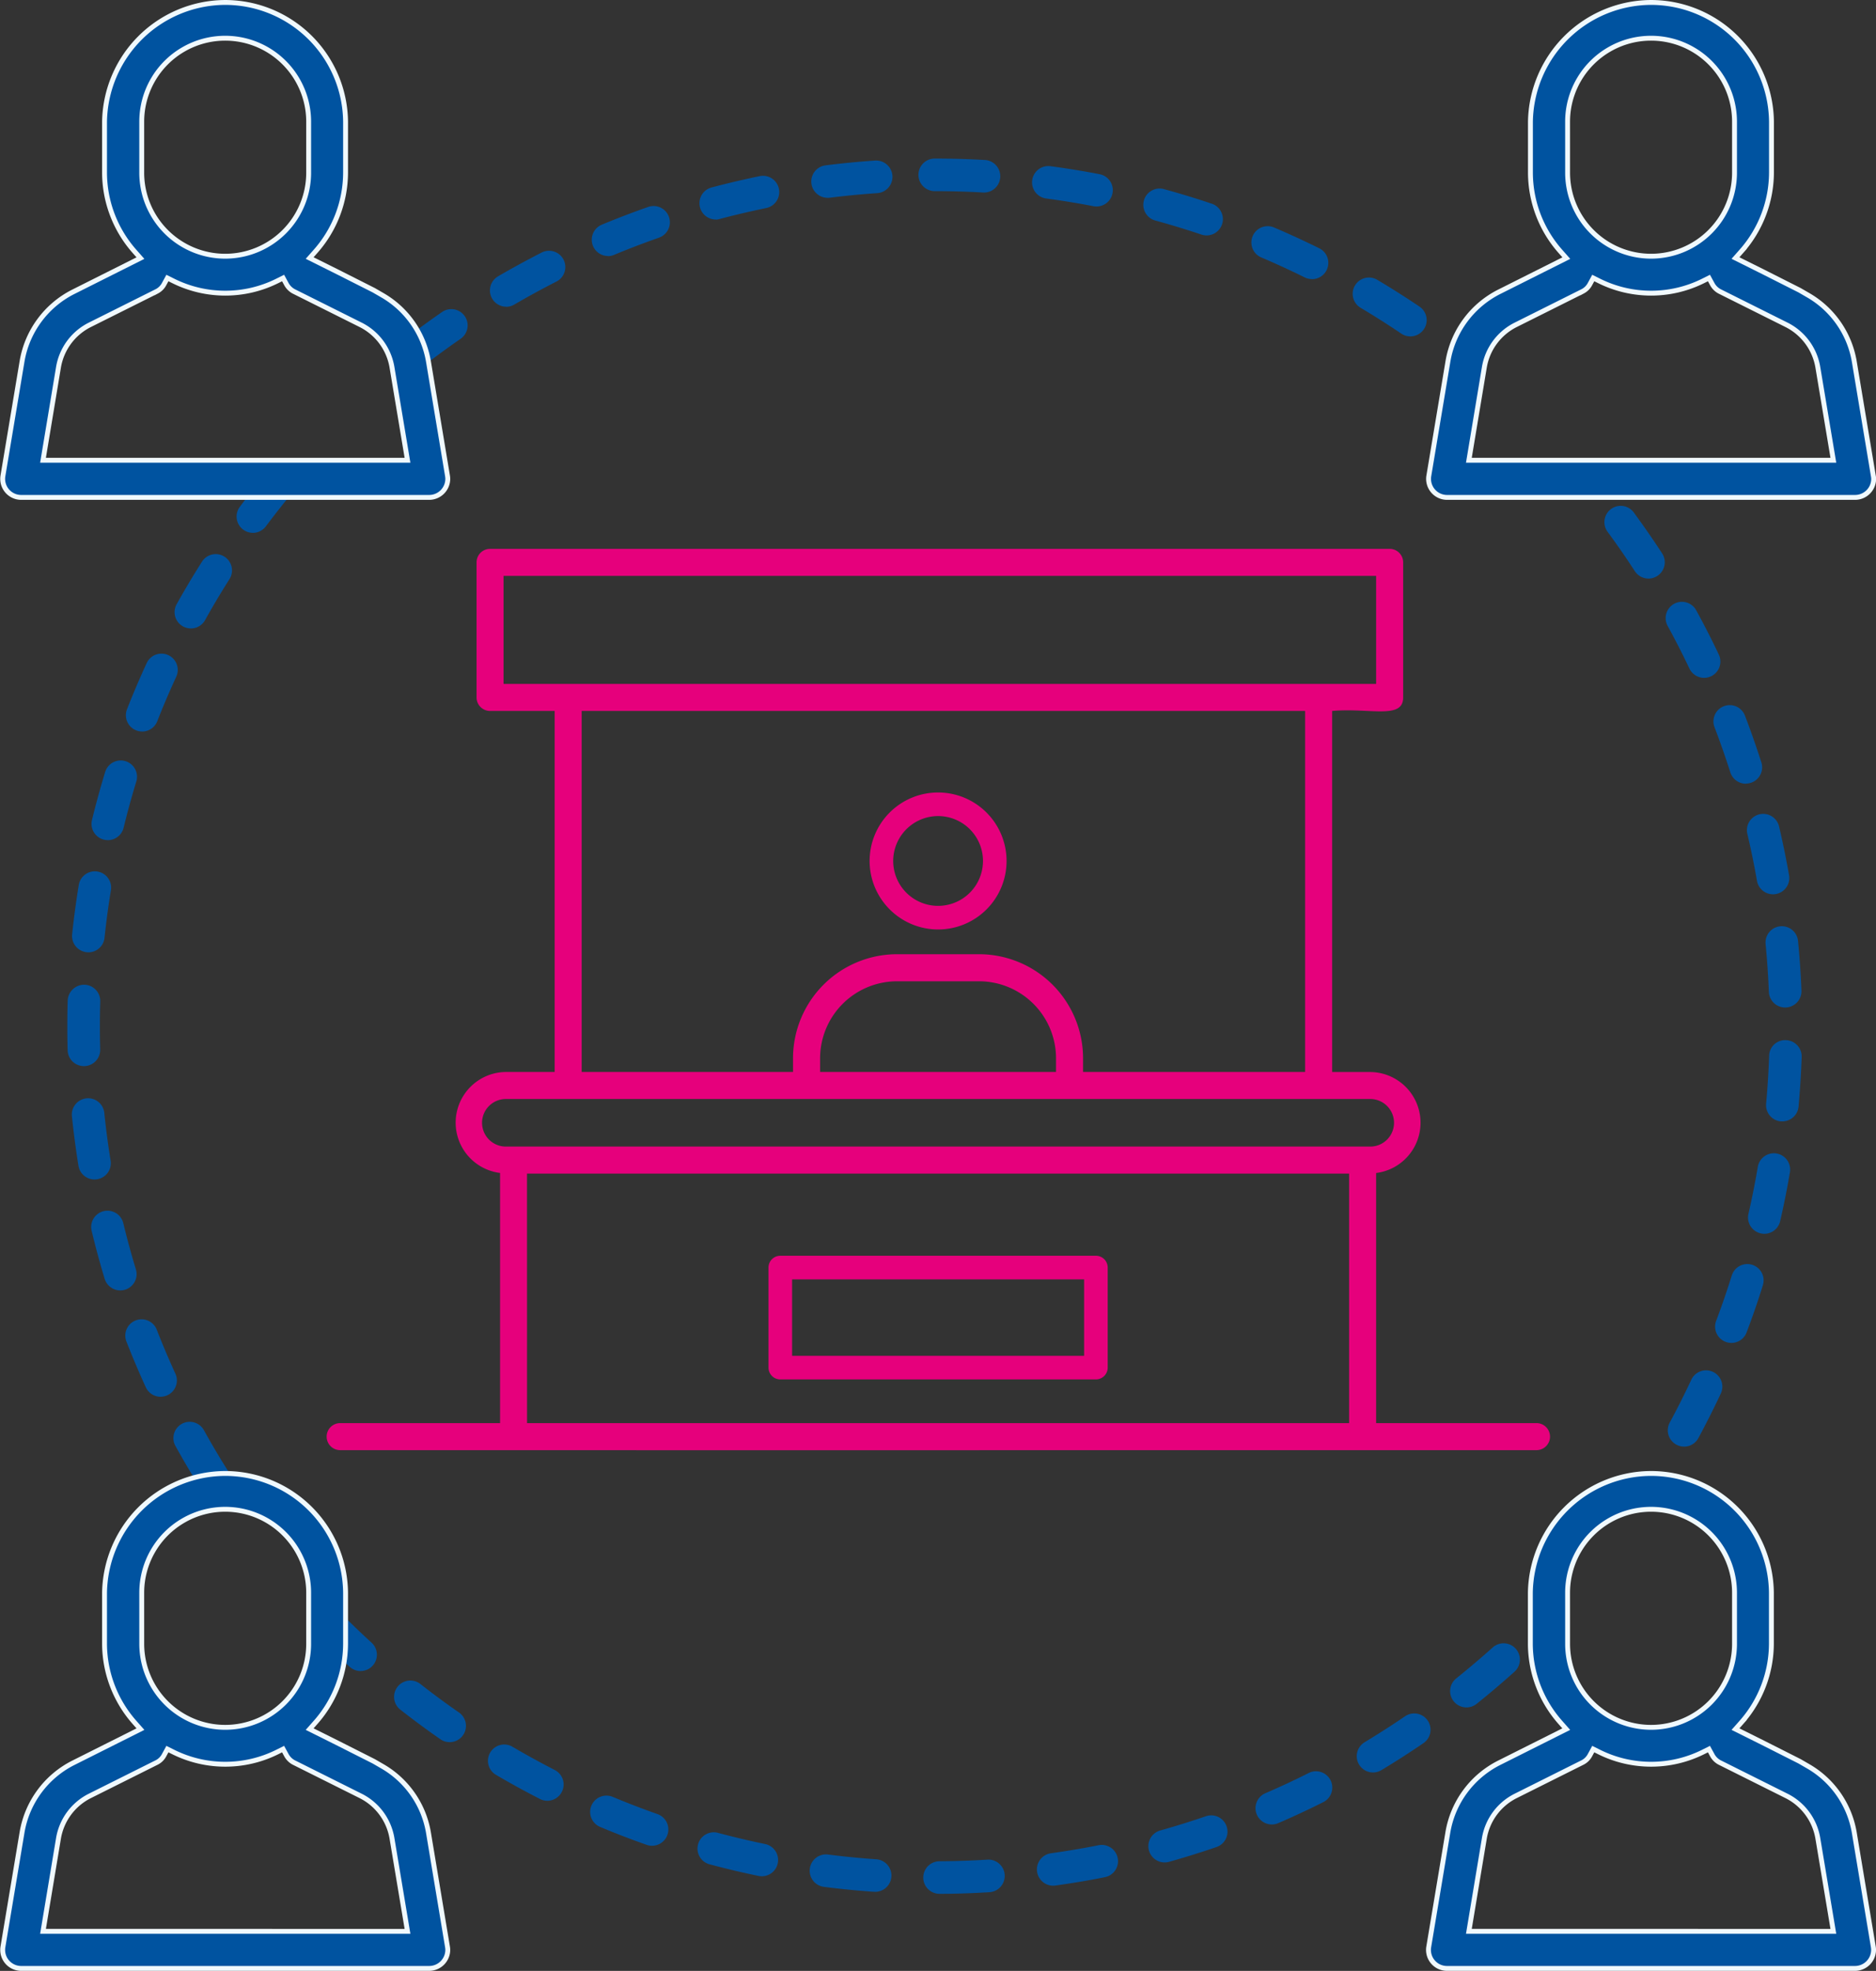
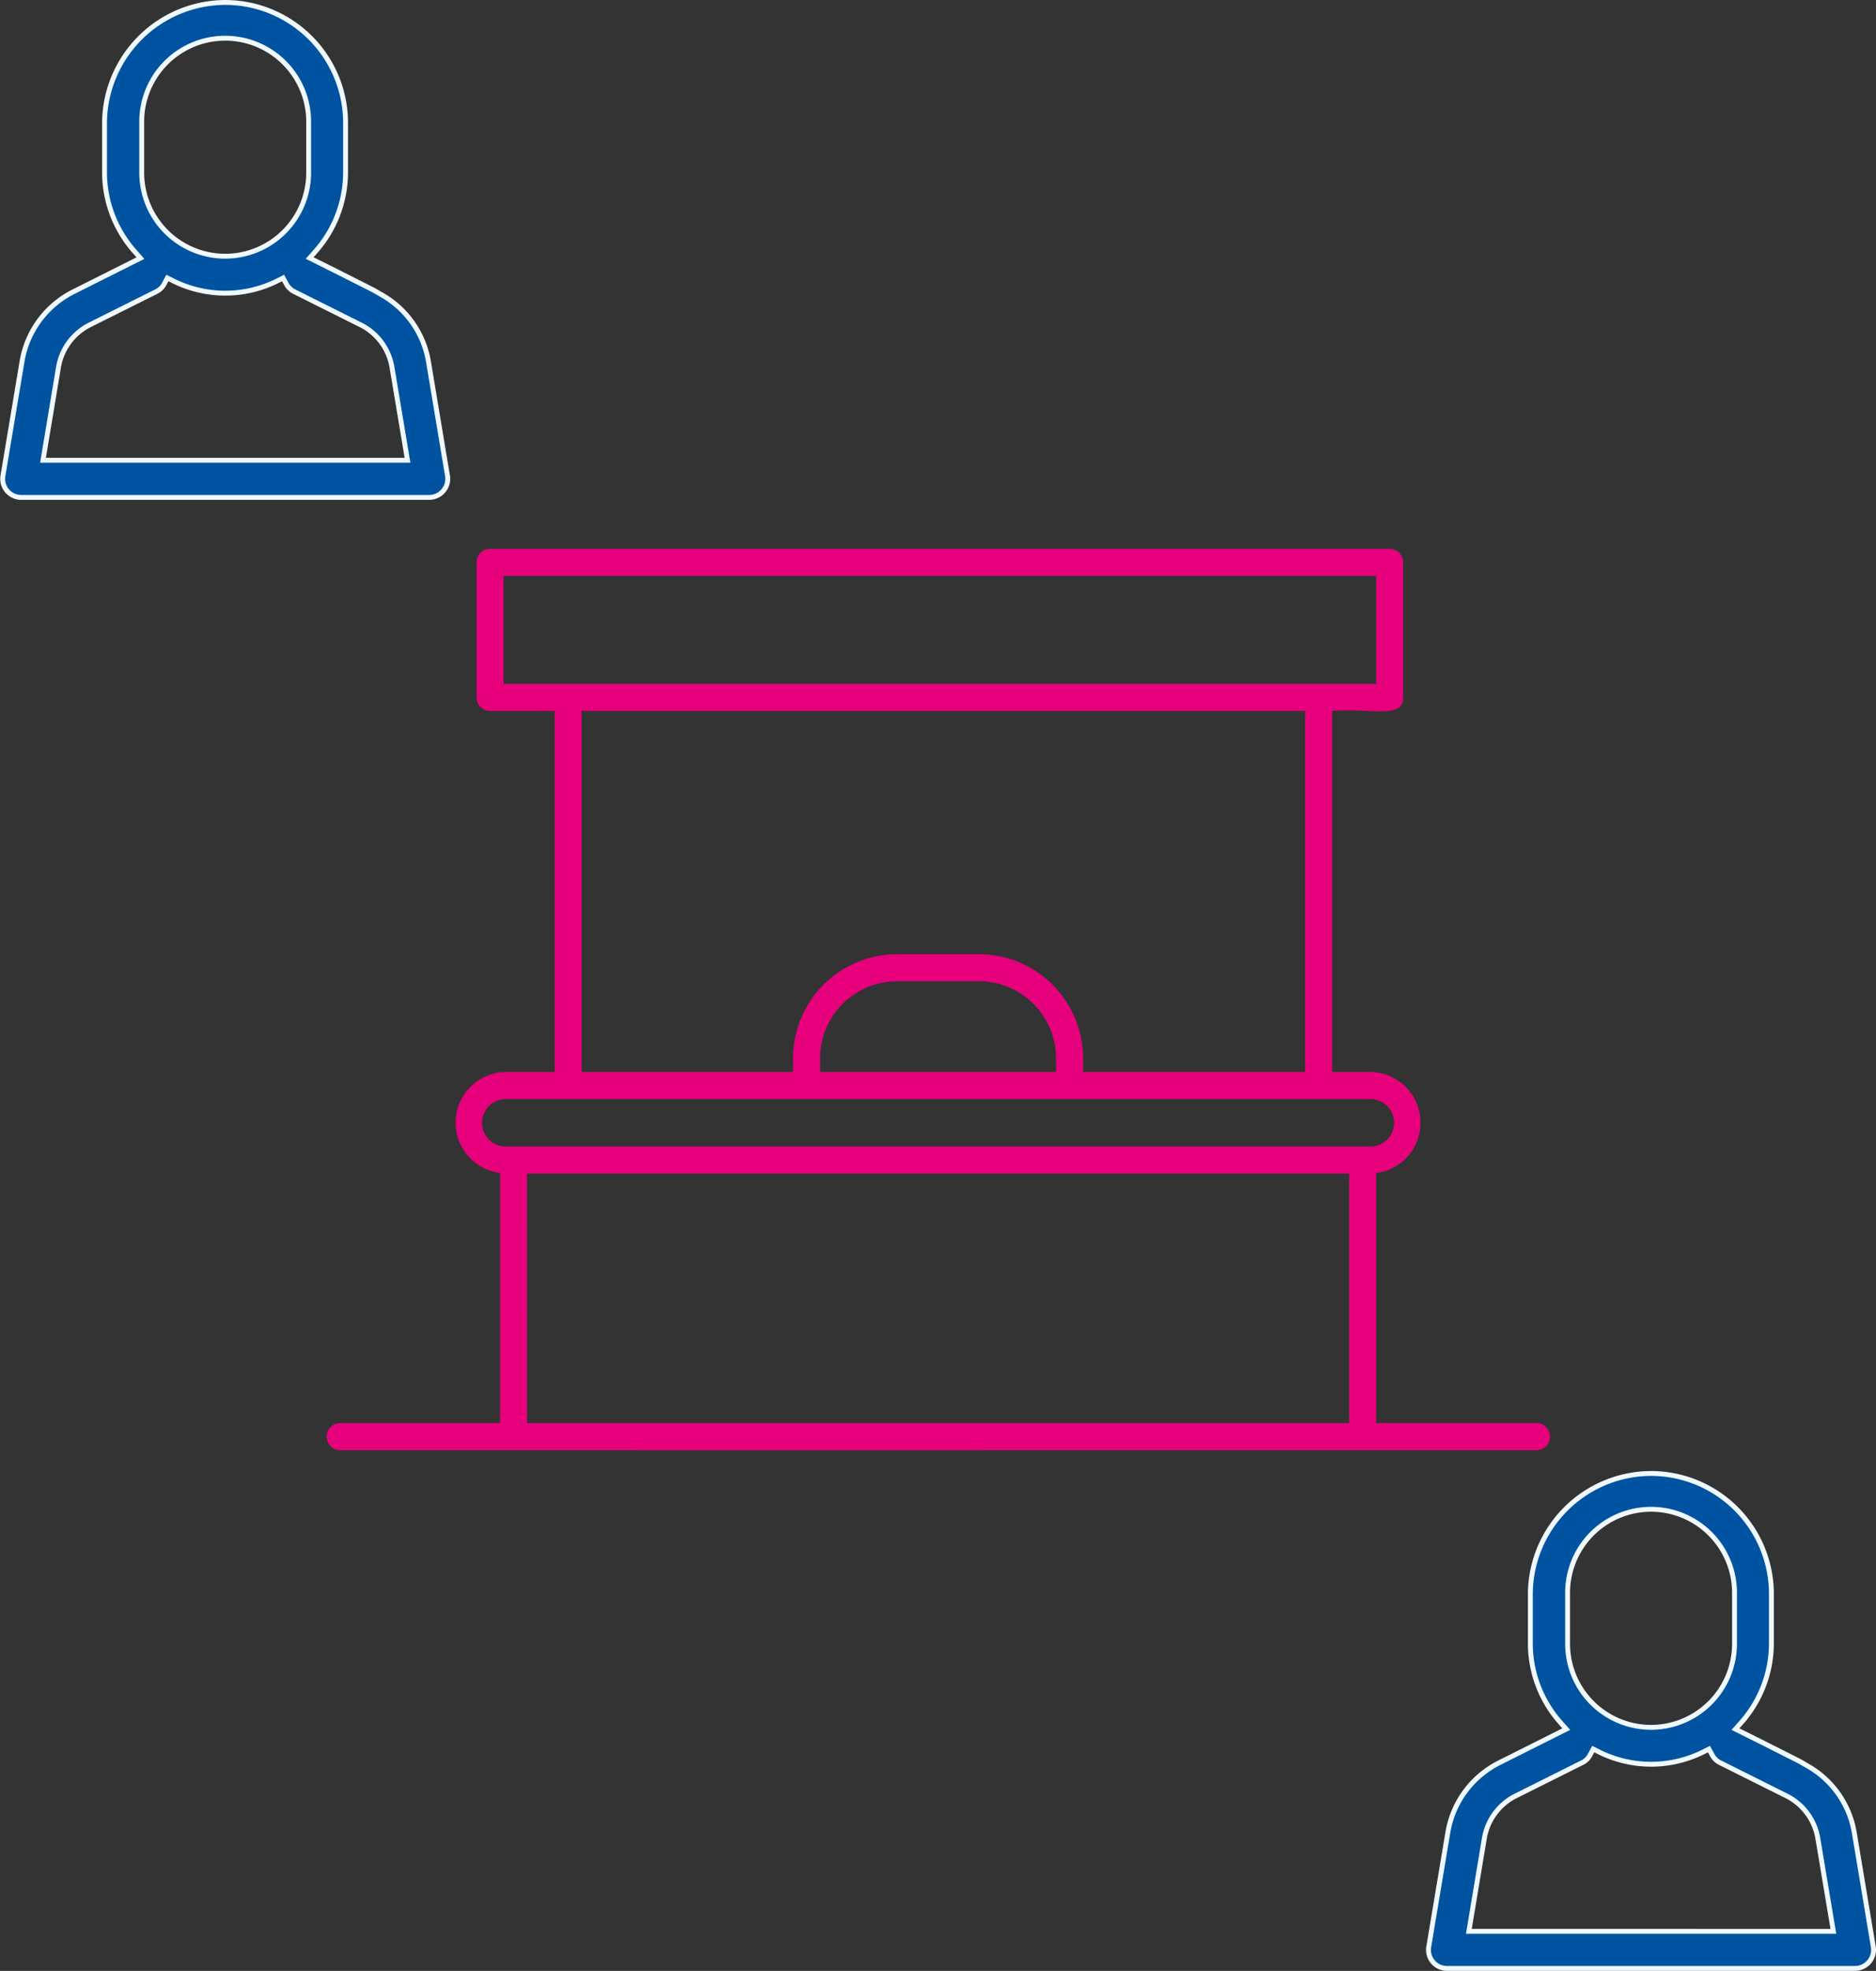
<svg xmlns="http://www.w3.org/2000/svg" width="115.225" height="121.027" viewBox="0 0 115.225 121.027">
  <rect x="0" y="0" width="115.225" height="121.027" fill="#333333" stroke="none" />
  <g id="Gruppe_133" data-name="Gruppe 133" transform="translate(-1508.577 -541.122)">
    <g id="Gruppe_132" data-name="Gruppe 132" transform="translate(1536.785 573.179)">
      <path id="Pfad_277" data-name="Pfad 277" d="M-7.315,56.991c57.451.009,16.169,0,73.451,0a.83.83,0,1,0,0-1.659H56.315V39.973a3.112,3.112,0,0,0-.359-6.2H53.614V11.6c2.336-.2,4.361.54,4.361-.83V2.476a.83.83,0,0,0-.83-.83H1.892a.829.829,0,0,0-.829.83V10.77a.829.829,0,0,0,.829.83H5.859V33.77H2.865a3.112,3.112,0,0,0-.359,6.2V55.332H-7.315a.829.829,0,0,0-.83.829A.829.829,0,0,0-7.315,56.991ZM2.721,3.305H56.315V9.941c.085,0-21.99,0-53.594,0Zm14.8,8.295H51.954V33.77H38.314v-.845a6.394,6.394,0,0,0-6.387-6.387H26.891A6.394,6.394,0,0,0,20.5,32.924v.845H7.518V11.6ZM36.655,33.77H22.163v-.845A4.733,4.733,0,0,1,26.891,28.2h5.035a4.733,4.733,0,0,1,4.728,4.728v.845ZM1.4,36.889a1.462,1.462,0,0,1,1.461-1.46c16.008,0,40.746,0,53.092,0a1.461,1.461,0,0,1,0,2.922H2.865A1.463,1.463,0,0,1,1.4,36.889Zm2.761,3.12H54.656V55.332H4.164Z" transform="translate(0 0)" fill="#e6007c" />
-       <path id="Pfad_278" data-name="Pfad 278" d="M45.794,35.519a4.206,4.206,0,1,0-4.207-4.206A4.211,4.211,0,0,0,45.794,35.519Zm0-6.964a2.757,2.757,0,1,1-2.758,2.758A2.761,2.761,0,0,1,45.794,28.555Z" transform="translate(-16.383 -10.5)" fill="#e6007c" />
-       <path id="Pfad_279" data-name="Pfad 279" d="M49.276,74.472H29.892a.724.724,0,0,0-.725.725V81.34a.724.724,0,0,0,.725.725H49.276A.724.724,0,0,0,50,81.34V75.2A.724.724,0,0,0,49.276,74.472Zm-.725,6.144H30.616V75.922H48.551Z" transform="translate(-10.173 -29.417)" fill="#e6007c" />
    </g>
    <g id="Gruppe_111" data-name="Gruppe 111" transform="translate(1268.582 180.424)">
      <g id="Ellipse_11" data-name="Ellipse 11">
-         <path id="Pfad_316" data-name="Pfad 316" d="M297.706,476.992a1,1,0,0,1-.006-2c.977-.006,1.967-.039,2.942-.1a1,1,0,0,1,.123,2c-1.012.062-2.039.1-3.053.1Zm-3.994-.128c-.024,0-.047,0-.071,0-1.006-.07-2.029-.171-3.04-.3a1,1,0,0,1,.252-1.985c.974.124,1.959.221,2.928.289a1,1,0,0,1-.069,2Zm10.968-.372a1,1,0,0,1-.138-1.99c.978-.138,1.953-.3,2.9-.489a1,1,0,1,1,.389,1.961c-.983.2-2,.366-3.012.508A.935.935,0,0,1,304.68,476.492Zm-17.894-.579a1.074,1.074,0,0,1-.2-.02c-.995-.205-1.995-.443-2.974-.705a1,1,0,1,1,.516-1.931c.942.251,1.906.479,2.862.677a1,1,0,0,1-.2,1.979Zm24.739-.849a1,1,0,0,1-.269-1.962c.953-.268,1.9-.563,2.808-.875a1,1,0,1,1,.649,1.892c-.945.324-1.927.63-2.916.908A.98.98,0,0,1,311.525,475.064Zm-31.478-1.023a.991.991,0,0,1-.332-.057c-.949-.334-1.91-.7-2.857-1.1a1,1,0,1,1,.77-1.846c.912.381,1.837.736,2.75,1.058a1,1,0,0,1-.331,1.943Zm38.066-1.309a1,1,0,0,1-.4-1.918c.894-.385,1.79-.8,2.661-1.241a1,1,0,1,1,.9,1.787c-.906.455-1.837.889-2.766,1.29A1,1,0,0,1,318.113,472.732Zm-44.5-1.455a.986.986,0,0,1-.454-.11c-.907-.464-1.809-.959-2.683-1.472a1,1,0,1,1,1.013-1.724c.84.493,1.708.969,2.581,1.417a1,1,0,0,1-.457,1.889Zm50.714-1.738a1,1,0,0,1-.515-1.857c.826-.5,1.658-1.031,2.472-1.586a1,1,0,1,1,1.127,1.652c-.846.577-1.71,1.132-2.57,1.648A.994.994,0,0,1,324.327,469.539Zm-56.715-1.862a1,1,0,0,1-.57-.179c-.83-.577-1.658-1.188-2.459-1.816a1,1,0,1,1,1.233-1.575c.771.605,1.568,1.193,2.368,1.748a1,1,0,0,1-.572,1.822Zm62.45-2.133a1,1,0,0,1-.625-1.78c.754-.606,1.509-1.246,2.241-1.9a1,1,0,0,1,1.338,1.489c-.761.682-1.544,1.348-2.329,1.976A.992.992,0,0,1,330.062,465.544Zm-67.916-2.232a1,1,0,0,1-.674-.262c-.752-.688-1.491-1.4-2.2-2.126a1,1,0,0,1,1.432-1.4c.679.7,1.39,1.385,2.114,2.046a1,1,0,0,1-.675,1.739Zm-8.956-10.7a1,1,0,0,1-.846-.466c-.544-.858-1.068-1.742-1.557-2.627a1,1,0,1,1,1.749-.968c.471.85.975,1.7,1.5,2.527a1,1,0,0,1-.844,1.534Zm90.241-3.084a1,1,0,0,1-.879-1.475c.462-.854.908-1.739,1.324-2.63a1,1,0,1,1,1.812.847c-.433.926-.9,1.846-1.376,2.734A1,1,0,0,1,343.431,449.53Zm-93.572-3.059a1,1,0,0,1-.909-.584c-.422-.921-.823-1.866-1.191-2.809a1,1,0,1,1,1.864-.726c.354.906.739,1.816,1.145,2.7a1,1,0,0,1-.909,1.416Zm96.479-3.308a1,1,0,0,1-.936-1.352c.344-.914.667-1.852.96-2.789a1,1,0,0,1,1.909.6c-.3.973-.64,1.946-1,2.9A1,1,0,0,1,346.338,443.163Zm-98.957-3.225a1,1,0,0,1-.957-.709c-.294-.969-.565-1.961-.8-2.948a1,1,0,1,1,1.944-.47c.229.949.49,1.9.773,2.836a1,1,0,0,1-.666,1.249A1.014,1.014,0,0,1,247.381,439.938Zm100.98-3.476a1.012,1.012,0,0,1-.224-.025,1,1,0,0,1-.751-1.2c.217-.945.41-1.916.574-2.884a1,1,0,0,1,1.973.334c-.171,1.006-.372,2.015-.6,3A1,1,0,0,1,348.361,436.462ZM245.8,433.126a1,1,0,0,1-.986-.841c-.161-1-.295-2.015-.4-3.027a1,1,0,1,1,1.989-.207c.1.974.231,1.956.386,2.916a1,1,0,0,1-.828,1.146A.98.98,0,0,1,245.8,433.126Zm103.663-3.568c-.03,0-.061,0-.092,0a1,1,0,0,1-.9-1.087c.089-.978.151-1.965.185-2.937a.983.983,0,0,1,1.034-.964,1,1,0,0,1,.964,1.035c-.035,1.007-.1,2.033-.191,3.047A1,1,0,0,1,349.465,429.558ZM245.15,426.165a1,1,0,0,1-1-.973q-.021-.736-.02-1.477c0-.527.007-1.054.023-1.578a1.013,1.013,0,0,1,1.029-.97,1,1,0,0,1,.97,1.028q-.022.758-.022,1.521c0,.475.006.95.019,1.422a1,1,0,0,1-.972,1.027Zm104.49-3.6a1,1,0,0,1-1-.96c-.039-.97-.107-1.957-.2-2.934a1,1,0,0,1,1.991-.194c.1,1.015.17,2.04.21,3.048a1,1,0,0,1-.959,1.039Zm-104.218-3.389a.956.956,0,0,1-.106-.006,1,1,0,0,1-.89-1.1c.106-1.009.243-2.027.407-3.028a1,1,0,0,1,1.974.323c-.158.963-.289,1.944-.391,2.914A1,1,0,0,1,245.422,419.178Zm103.472-3.563a1,1,0,0,1-.985-.827c-.168-.962-.366-1.931-.591-2.88a1,1,0,0,1,1.948-.459c.232.987.439,1.994.614,2.994a1,1,0,0,1-.986,1.172Zm-102.276-3.326a1.017,1.017,0,0,1-.238-.028,1,1,0,0,1-.735-1.209c.24-.984.513-1.975.809-2.947a1,1,0,0,1,1.913.585c-.286.935-.548,1.889-.779,2.836A1,1,0,0,1,246.618,412.289Zm100.609-3.463a1,1,0,0,1-.954-.7c-.3-.934-.625-1.867-.973-2.775a1,1,0,0,1,1.867-.717c.362.944.7,1.914,1.013,2.884a1,1,0,0,1-.953,1.3Zm-98.5-3.207a1,1,0,0,1-.931-1.366c.371-.947.776-1.895,1.2-2.816a1,1,0,1,1,1.816.837c-.409.887-.8,1.8-1.155,2.709A1,1,0,0,1,248.729,405.619Zm95.932-3.295a1,1,0,0,1-.9-.572c-.417-.878-.866-1.759-1.335-2.615a1,1,0,0,1,1.754-.961c.487.891.954,1.8,1.387,2.719a1,1,0,0,1-.9,1.429Zm-92.942-3.034a1,1,0,0,1-.872-1.488c.493-.884,1.02-1.768,1.566-2.627a1,1,0,0,1,1.688,1.072c-.525.827-1.033,1.678-1.507,2.53A1,1,0,0,1,251.719,399.29Zm89.529-3.063a1,1,0,0,1-.84-.455c-.527-.812-1.09-1.625-1.673-2.416a1,1,0,0,1,1.612-1.185c.6.822,1.189,1.666,1.739,2.511a1,1,0,0,1-.294,1.383A.989.989,0,0,1,341.248,396.227Zm-85.719-2.808a1,1,0,0,1-.8-1.6c.61-.815,1.25-1.621,1.9-2.394a1,1,0,1,1,1.529,1.288c-.627.744-1.242,1.52-1.829,2.305A1,1,0,0,1,255.529,393.419Zm9.774-9.963a1,1,0,0,1-.615-1.789c.8-.625,1.63-1.233,2.462-1.808a1,1,0,1,1,1.137,1.646c-.8.553-1.6,1.139-2.37,1.74A1,1,0,0,1,265.3,383.456Zm61.319-2.1a1,1,0,0,1-.559-.171c-.812-.549-1.648-1.079-2.485-1.577a1,1,0,1,1,1.022-1.719c.87.517,1.739,1.068,2.583,1.638a1,1,0,0,1-.561,1.829Zm-55.531-1.822a1,1,0,0,1-.505-1.864c.874-.51,1.776-1,2.68-1.463a1,1,0,0,1,.907,1.783c-.869.443-1.737.916-2.579,1.407A.99.99,0,0,1,271.091,379.537Zm49.482-1.7a.989.989,0,0,1-.443-.1c-.873-.433-1.774-.847-2.675-1.23a1,1,0,0,1,.781-1.841c.938.4,1.874.829,2.783,1.279a1,1,0,0,1-.446,1.9Zm-43.227-1.413a1,1,0,0,1-.385-1.924c.93-.387,1.889-.753,2.849-1.09a1,1,0,0,1,.661,1.888c-.924.324-1.846.677-2.741,1.049A1,1,0,0,1,277.346,376.427Zm36.759-1.264a.992.992,0,0,1-.319-.053c-.927-.312-1.873-.6-2.812-.858a1,1,0,1,1,.527-1.929c.977.267,1.961.567,2.924.892a1,1,0,0,1-.32,1.948Zm-30.143-.978a1,1,0,0,1-.255-1.968c.978-.259,1.979-.494,2.975-.7a1,1,0,0,1,.4,1.959c-.958.2-1.921.422-2.863.672A1.037,1.037,0,0,1,283.962,374.185Zm23.383-.8a1.027,1.027,0,0,1-.19-.018c-.958-.184-1.934-.343-2.9-.472a1,1,0,0,1,.264-1.983c1.006.134,2.021.3,3.016.491a1,1,0,0,1-.187,1.982Zm-16.521-.533a1,1,0,0,1-.123-1.992c1.008-.127,2.032-.226,3.042-.294a1,1,0,1,1,.134,2c-.971.066-1.956.161-2.926.283A.915.915,0,0,1,290.824,372.849Zm9.582-.326h-.057c-.972-.055-1.961-.083-2.941-.083a1,1,0,0,1,0-2c1.017,0,2.044.029,3.054.086a1,1,0,0,1-.056,2Z" fill="#0053a0" />
-       </g>
+         </g>
      <path id="Pfad_317" data-name="Pfad 317" d="M267.48,389.911l-1.173-7.036a5.818,5.818,0,0,0-2.819-4.044l-.537-.311-2.237-1.13-1.7-.847.369-.418a7.323,7.323,0,0,0,1.837-4.826V368.17a7.4,7.4,0,0,0-7.478-7.321h0a7.443,7.443,0,0,0-7.326,7.326v3.132a7.328,7.328,0,0,0,1.837,4.824l.368.417-4.123,2.069a5.873,5.873,0,0,0-3.147,4.263l-1.176,7.038a1.137,1.137,0,0,0,1.122,1.324l25.066,0a1.144,1.144,0,0,0,1.135-1.147A1.382,1.382,0,0,0,267.48,389.911ZM248.7,368.171a5.126,5.126,0,1,1,10.253,0V371.3a5.128,5.128,0,0,1-5.125,5.131h0A5.128,5.128,0,0,1,248.7,371.3Zm-6.063,20.789.951-5.712a3.576,3.576,0,0,1,1.919-2.6l4.13-2.065a1.059,1.059,0,0,0,.44-.444l.2-.369.375.186a7.164,7.164,0,0,0,6.358,0l.373-.186.2.368a1.106,1.106,0,0,0,.452.452l4.116,2.057a3.576,3.576,0,0,1,1.919,2.6l.954,5.714Z" fill="#0053a0" stroke="#f0f9fe" stroke-width="0.3" />
-       <path id="Pfad_318" data-name="Pfad 318" d="M355.055,389.911l-1.173-7.036a5.821,5.821,0,0,0-2.819-4.044l-.537-.311-2.237-1.13-1.7-.847.369-.418A7.333,7.333,0,0,0,348.8,371.3V368.17a7.4,7.4,0,0,0-7.479-7.321h0a7.442,7.442,0,0,0-7.326,7.326v3.132a7.318,7.318,0,0,0,1.837,4.824l.368.417-4.123,2.069a5.871,5.871,0,0,0-3.147,4.263l-1.176,7.038a1.137,1.137,0,0,0,1.122,1.324l25.066,0a1.144,1.144,0,0,0,1.135-1.147A1.382,1.382,0,0,0,355.055,389.911Zm-18.778-21.74a5.126,5.126,0,1,1,10.253,0V371.3a5.129,5.129,0,0,1-5.125,5.131h0a5.128,5.128,0,0,1-5.127-5.127Zm-6.063,20.789.951-5.712a3.573,3.573,0,0,1,1.919-2.6l4.13-2.065a1.064,1.064,0,0,0,.44-.444l.2-.369.375.186a7.164,7.164,0,0,0,6.358,0l.373-.186.2.368a1.094,1.094,0,0,0,.452.452l4.116,2.057a3.576,3.576,0,0,1,1.919,2.6l.954,5.714Z" fill="#0053a0" stroke="#f0f9fe" stroke-width="0.3" />
-       <path id="Pfad_319" data-name="Pfad 319" d="M267.48,480.245l-1.173-7.036a5.818,5.818,0,0,0-2.819-4.044l-.537-.311-2.237-1.13-1.7-.847.369-.418a7.323,7.323,0,0,0,1.837-4.826V458.5a7.4,7.4,0,0,0-7.478-7.321h0a7.443,7.443,0,0,0-7.326,7.326v3.132a7.328,7.328,0,0,0,1.837,4.824l.368.417-4.123,2.069a5.873,5.873,0,0,0-3.147,4.263l-1.176,7.038a1.137,1.137,0,0,0,1.122,1.324l25.066,0a1.144,1.144,0,0,0,1.135-1.147A1.382,1.382,0,0,0,267.48,480.245ZM248.7,458.505a5.126,5.126,0,1,1,10.253,0v3.132a5.128,5.128,0,0,1-5.125,5.131h0a5.128,5.128,0,0,1-5.127-5.127Zm-6.063,20.789.951-5.712a3.576,3.576,0,0,1,1.919-2.6l4.13-2.065a1.059,1.059,0,0,0,.44-.444l.2-.369.375.186a7.164,7.164,0,0,0,6.358,0l.373-.186.2.368a1.106,1.106,0,0,0,.452.452l4.116,2.057a3.574,3.574,0,0,1,1.919,2.6l.954,5.714Z" fill="#0053a0" stroke="#f0f9fe" stroke-width="0.3" />
      <path id="Pfad_320" data-name="Pfad 320" d="M355.055,480.245l-1.173-7.036a5.821,5.821,0,0,0-2.819-4.044l-.537-.311-2.237-1.13-1.7-.847.369-.418a7.333,7.333,0,0,0,1.837-4.826V458.5a7.4,7.4,0,0,0-7.479-7.321h0a7.442,7.442,0,0,0-7.326,7.326v3.132a7.318,7.318,0,0,0,1.837,4.824l.368.417-4.123,2.069a5.871,5.871,0,0,0-3.147,4.263l-1.176,7.038a1.136,1.136,0,0,0,1.122,1.324l25.066,0a1.145,1.145,0,0,0,1.135-1.147A1.382,1.382,0,0,0,355.055,480.245Zm-18.778-21.74a5.126,5.126,0,1,1,10.253,0v3.132a5.129,5.129,0,0,1-5.125,5.131h0a5.128,5.128,0,0,1-5.127-5.127Zm-6.063,20.789.951-5.712a3.573,3.573,0,0,1,1.919-2.6l4.13-2.065a1.064,1.064,0,0,0,.44-.444l.2-.369.375.186a7.164,7.164,0,0,0,6.358,0l.373-.186.2.368a1.094,1.094,0,0,0,.452.452l4.116,2.057a3.574,3.574,0,0,1,1.919,2.6l.954,5.714Z" fill="#0053a0" stroke="#f0f9fe" stroke-width="0.3" />
    </g>
  </g>
</svg>